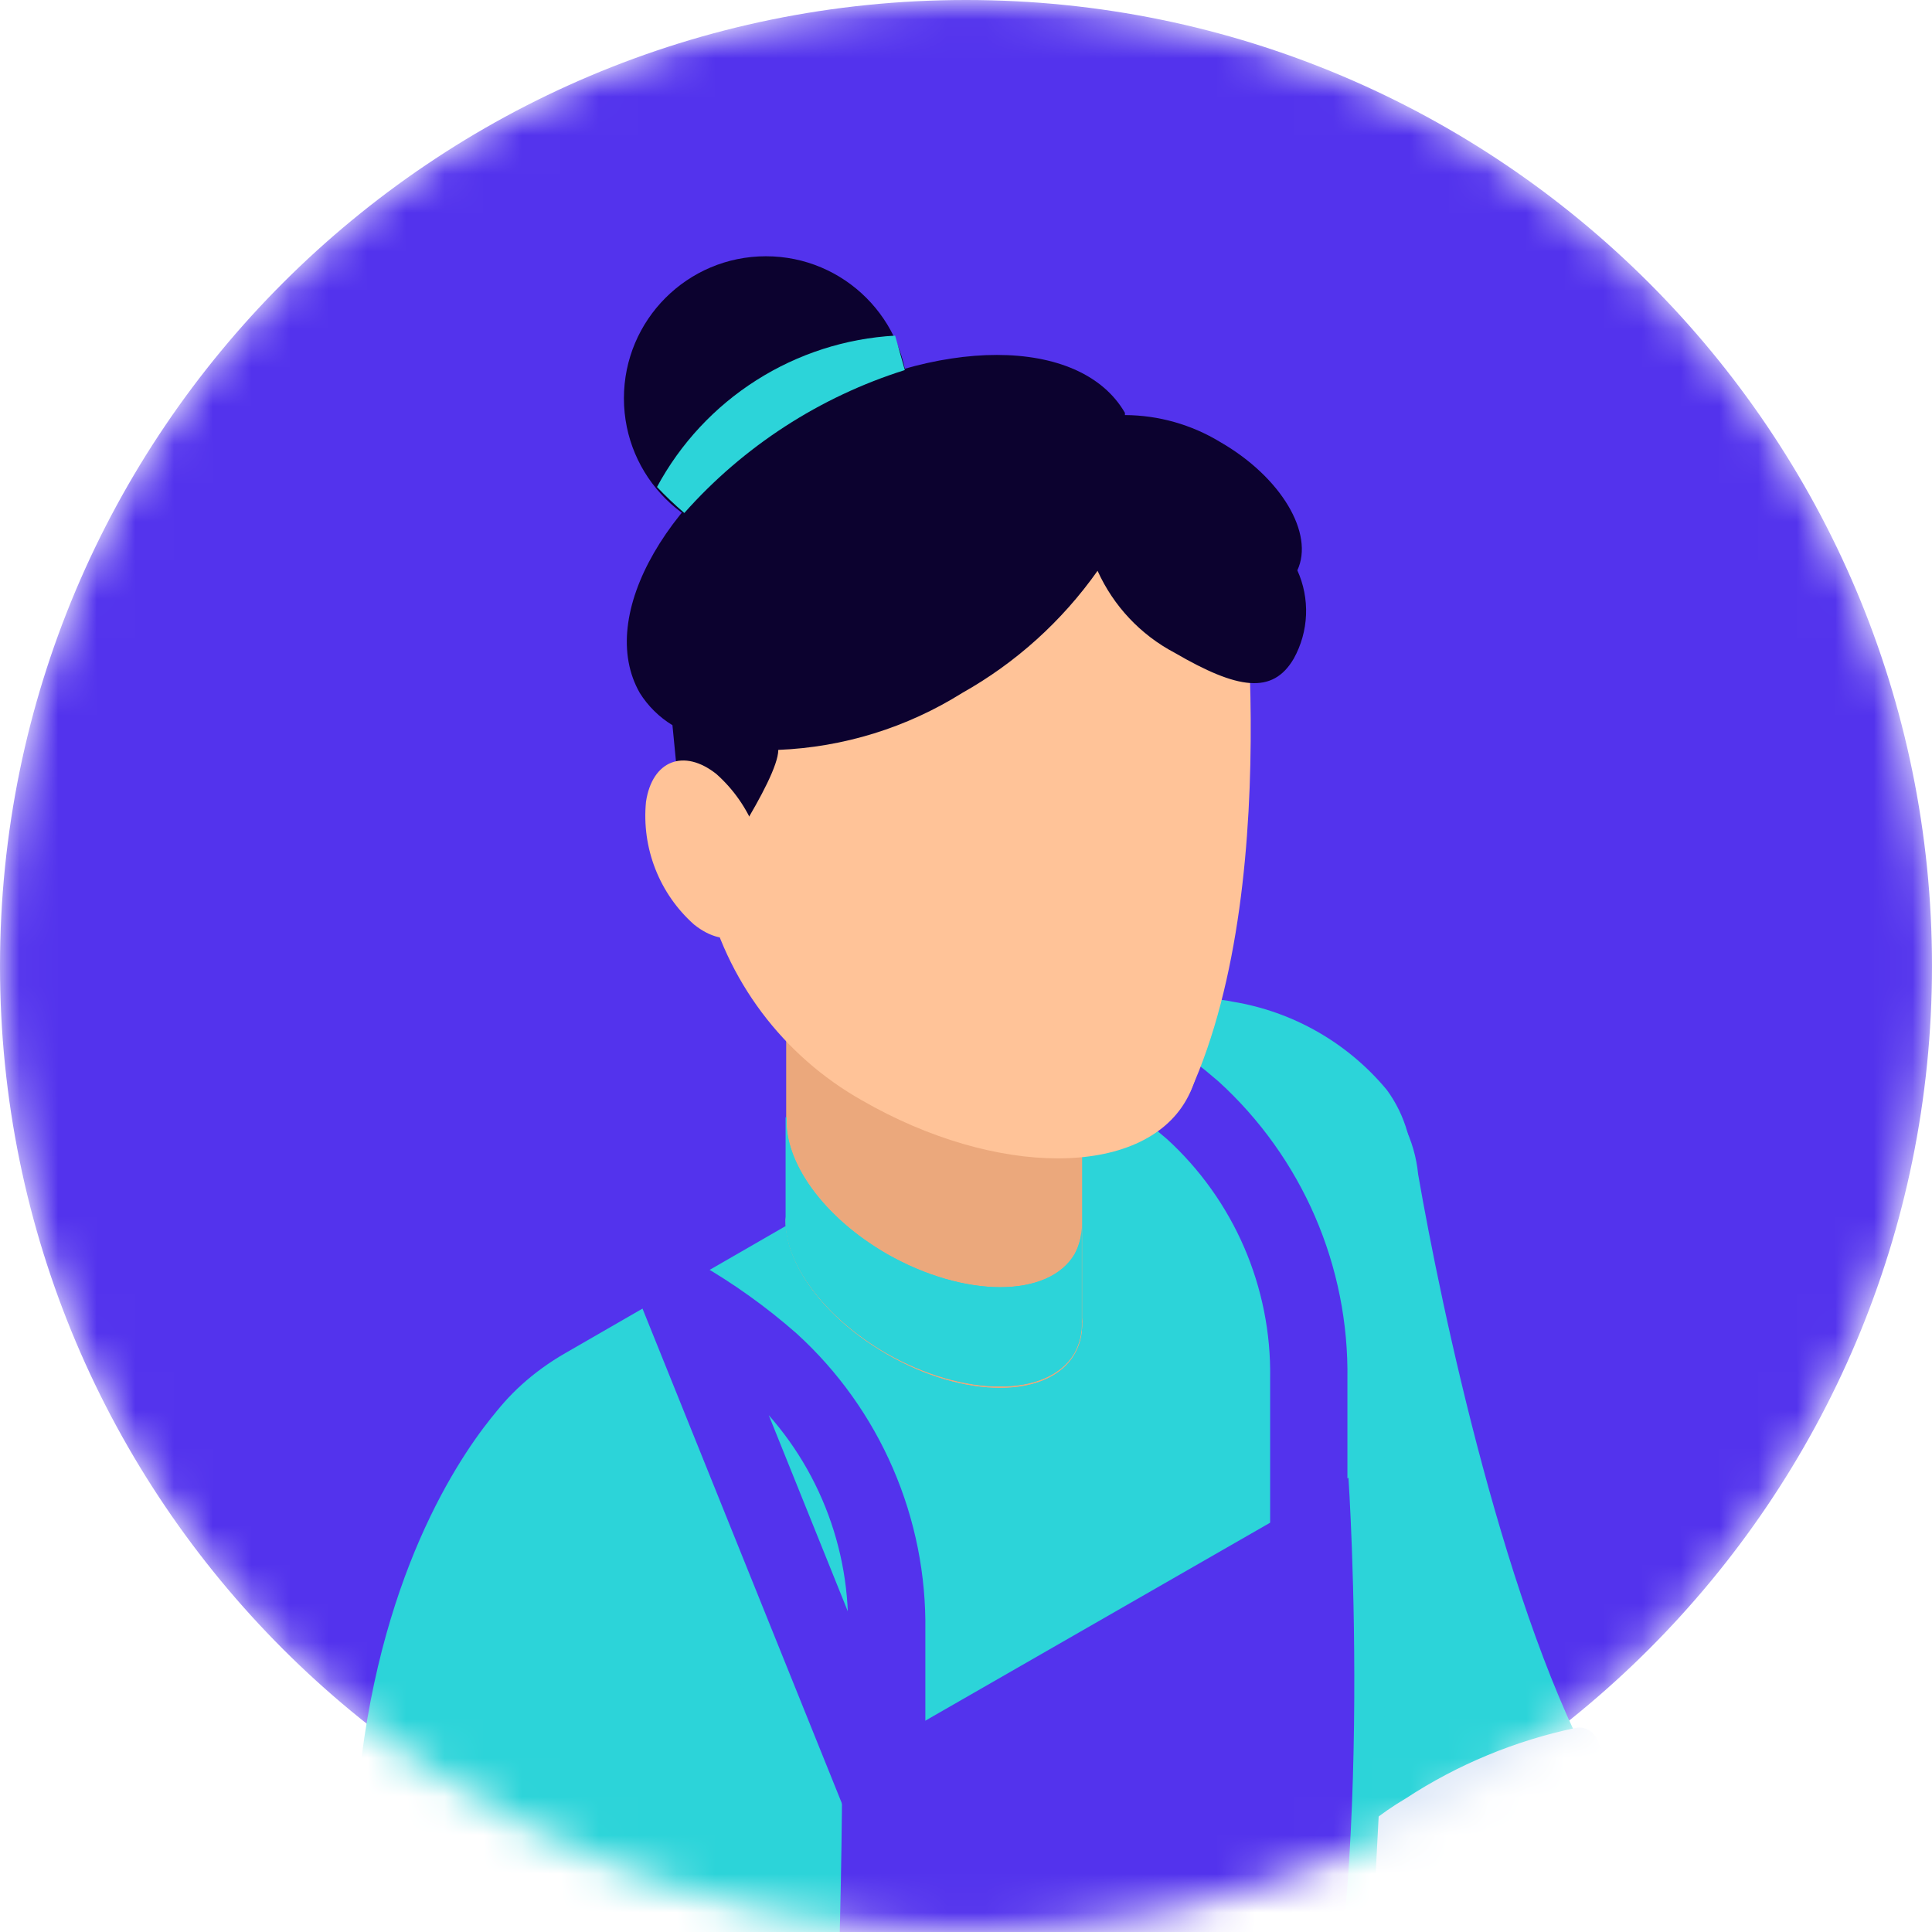
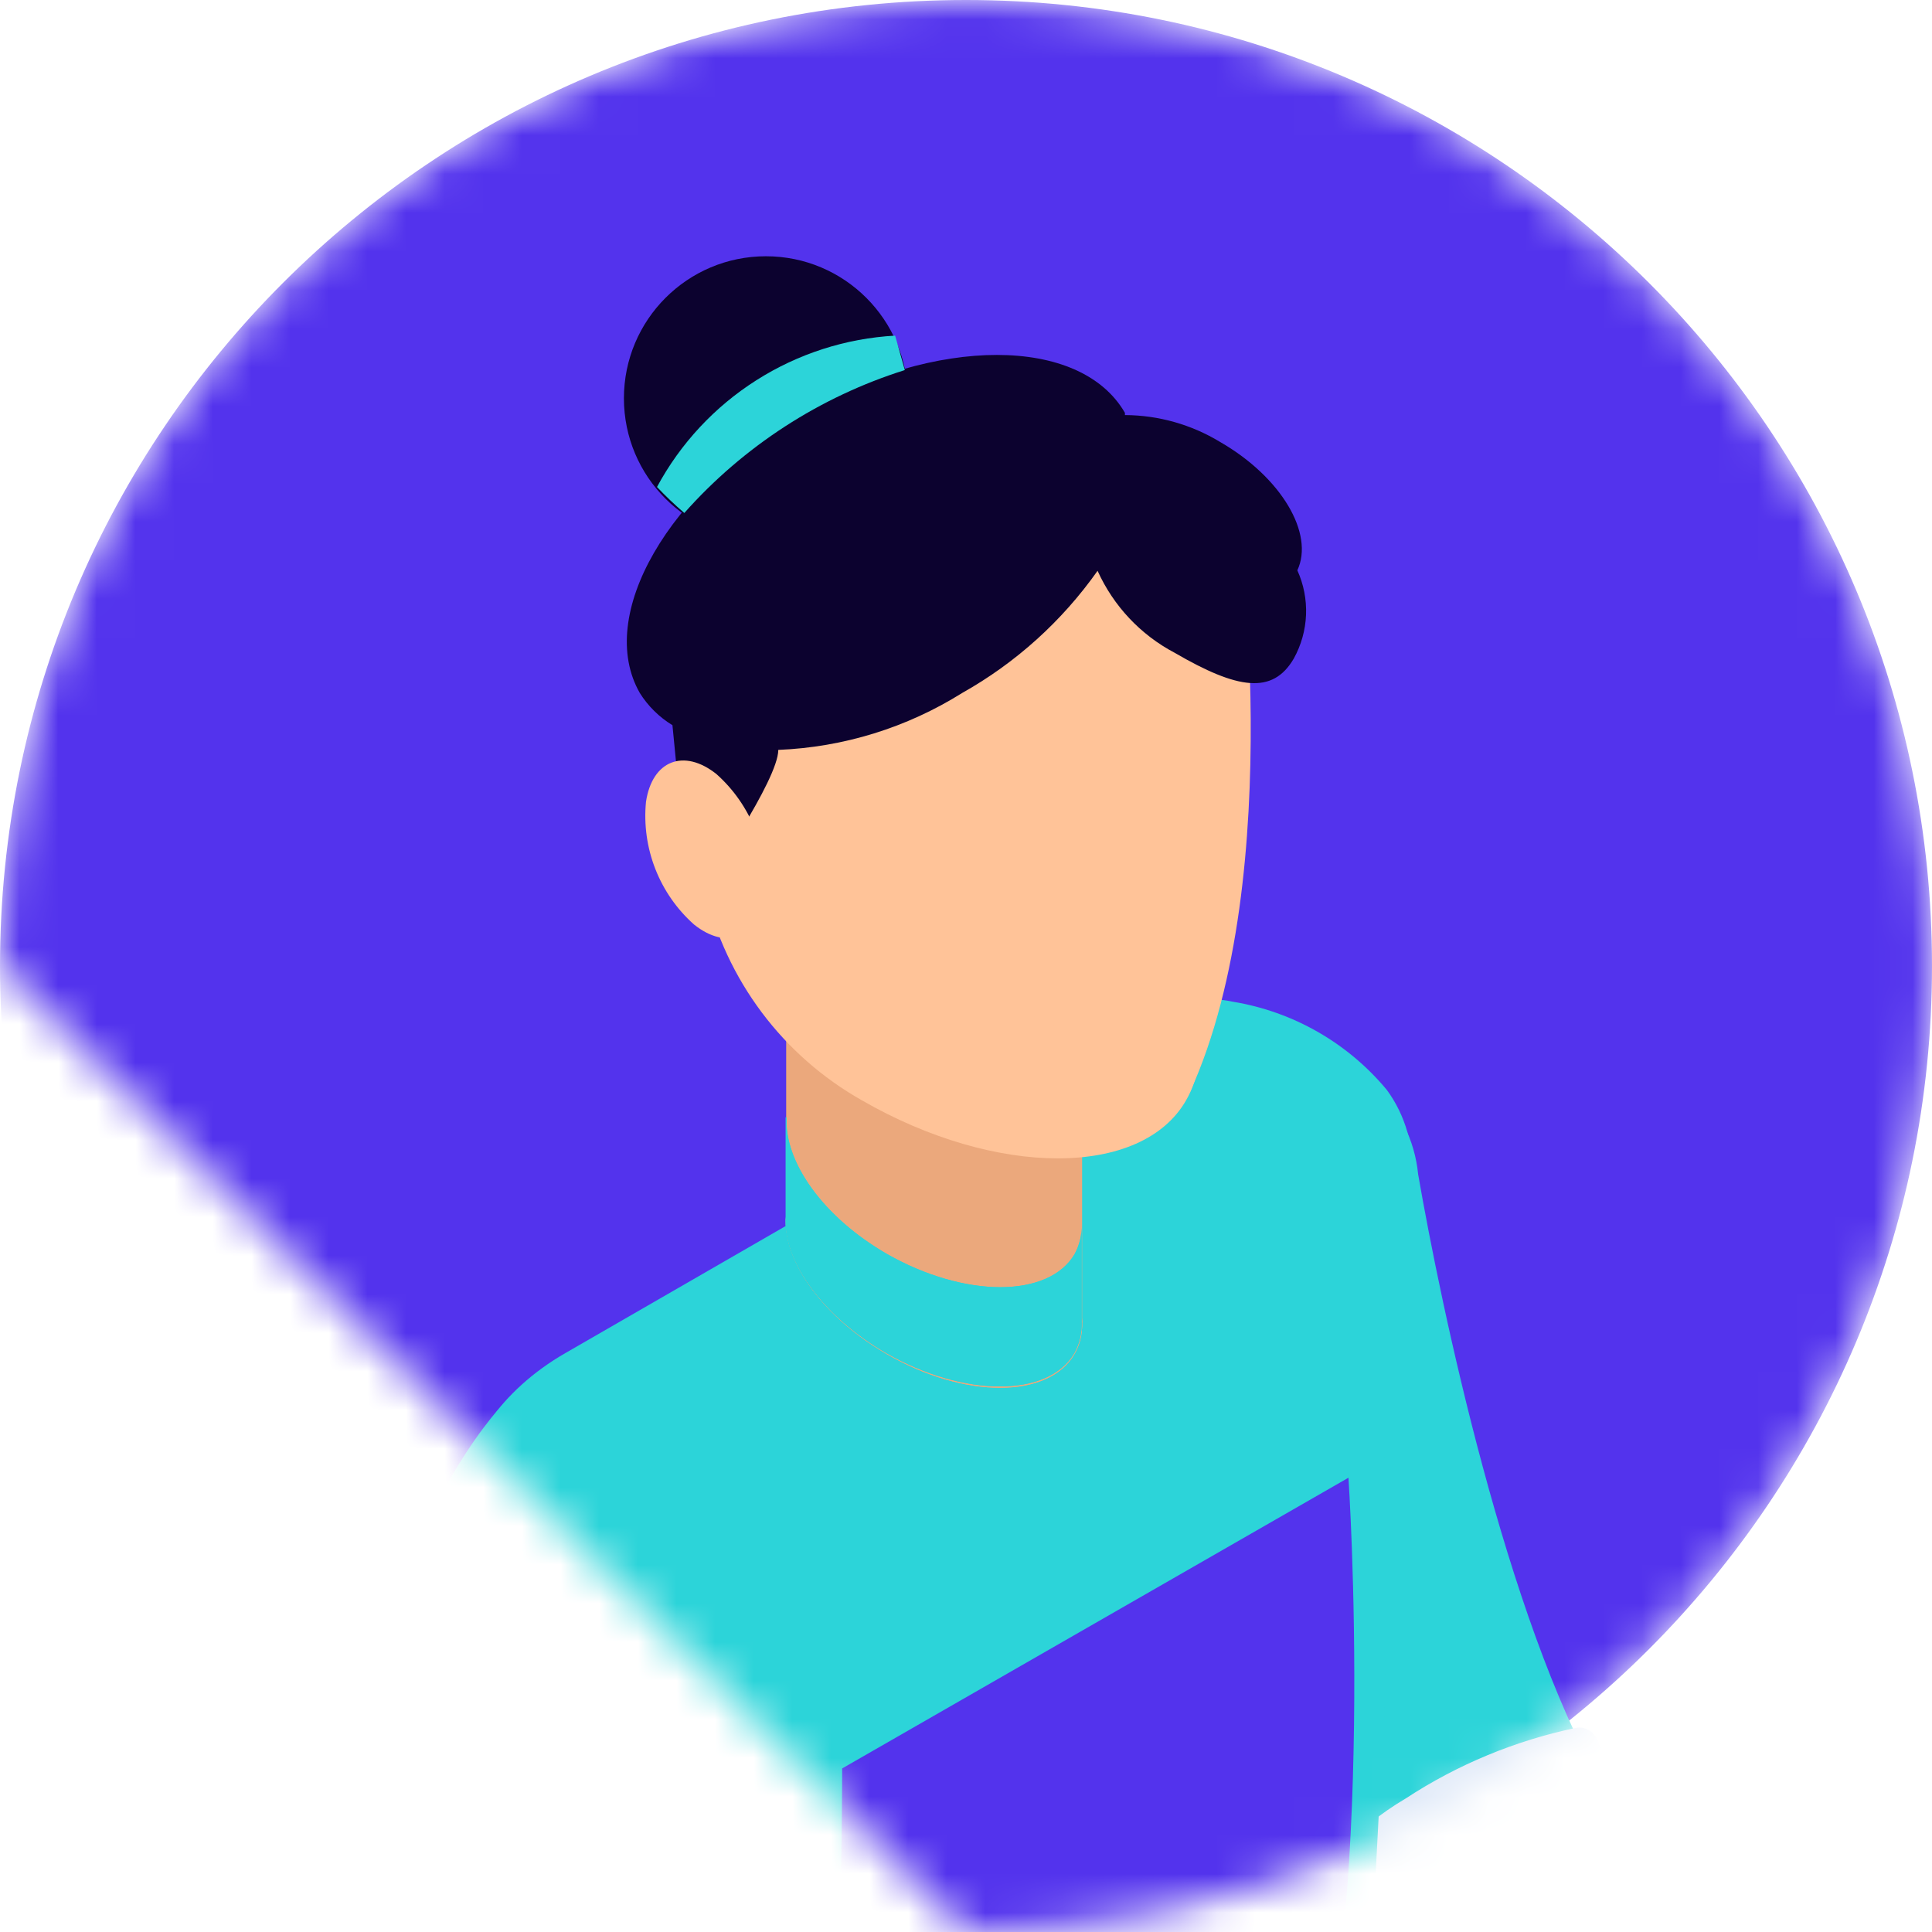
<svg xmlns="http://www.w3.org/2000/svg" width="50" height="50" viewBox="0 0 50 50" fill="none">
  <mask id="mask0_1303_25" style="mask-type:alpha" maskUnits="userSpaceOnUse" x="0" y="0" width="50" height="50">
-     <path d="M25 50C38.807 50 50 38.807 50 25C50 11.193 38.807 0 25 0C11.193 0 0 11.193 0 25C0 38.807 11.193 50 25 50Z" fill="white" />
+     <path d="M25 50C38.807 50 50 38.807 50 25C50 11.193 38.807 0 25 0C11.193 0 0 11.193 0 25Z" fill="white" />
  </mask>
  <g mask="url(#mask0_1303_25)">
    <path d="M25 50C38.807 50 50 38.807 50 25C50 11.193 38.807 0 25 0C11.193 0 0 11.193 0 25C0 38.807 11.193 50 25 50Z" fill="#5333ED" />
    <path d="M36.336 29.123C36.534 29.519 36.658 29.948 36.701 30.389C37.295 33.814 38.984 41.875 41.438 46.168L34.464 51.168C32.267 48.003 30.303 44.684 28.587 41.235L36.336 29.123Z" fill="#2CD4D9" />
    <path d="M41.803 46.977C41.505 46.986 41.209 47.036 40.925 47.126C38.793 47.905 36.92 49.261 35.515 51.042C35.355 51.27 34.978 52.013 34.978 52.013L35.229 52.469C34.906 52.392 34.618 52.212 34.407 51.955C34.02 51.427 33.68 50.865 33.392 50.277C33.354 50.197 33.334 50.109 33.334 50.02C33.334 49.931 33.354 49.843 33.392 49.763C34.053 48.421 35.093 47.302 36.382 46.543C37.723 45.664 39.218 45.045 40.787 44.717C40.891 44.698 40.999 44.714 41.093 44.761C41.188 44.808 41.265 44.885 41.312 44.979L42.282 46.875C42.358 47.083 42.305 47.315 42.146 47.468L41.803 46.977Z" fill="#DFE9F8" />
    <path d="M14.64 35.013L29.843 26.245C30.468 25.885 31.205 25.771 31.909 25.925C33.469 26.182 34.883 26.992 35.892 28.208C36.374 28.867 36.604 29.677 36.542 30.492L35.481 50.813C35.744 53.725 33.095 57.515 28.781 60.015C23.623 62.995 18.054 62.995 16.33 60.015C15.99 59.409 15.816 58.724 15.828 58.029L12.187 38.621C11.936 37.524 12.929 35.995 14.641 35.012L14.64 35.013Z" fill="#2CD4D9" />
    <g style="mix-blend-mode:multiply">
      <path d="M36.28 46.51C36.634 43.407 36.725 40.278 36.554 37.16L35.812 36.727C35.812 36.727 35.983 44.775 35.675 47.002L36.28 46.51Z" fill="#2CD4D9" />
    </g>
-     <path d="M28.461 27.044C29.318 27.526 30.125 28.092 30.869 28.734C31.832 29.613 32.598 30.686 33.116 31.883C33.633 33.079 33.891 34.372 33.871 35.676V40.334M17.584 33.564C18.426 34.047 19.217 34.614 19.947 35.254C20.91 36.132 21.676 37.205 22.193 38.402C22.711 39.599 22.968 40.892 22.948 42.195V46.875L17.584 33.564Z" stroke="#5333ED" stroke-width="2" stroke-linecap="round" />
    <path d="M22.955 35.047C20.947 33.888 19.863 32.005 20.534 30.841C21.206 29.678 23.378 29.676 25.387 30.835C27.396 31.995 28.48 33.878 27.809 35.041C27.137 36.205 24.964 36.207 22.955 35.047Z" fill="#EBA87C" />
    <path d="M22.955 29.118C20.947 27.958 19.863 26.075 20.534 24.912C21.206 23.749 23.378 23.747 25.387 24.906C27.396 26.066 28.48 27.949 27.809 29.112C27.137 30.275 24.964 30.278 22.955 29.118Z" fill="#EBA87C" />
    <path d="M20.346 25.754V31.509L28.005 34.237V28.438L20.346 25.754Z" fill="#EBA87C" />
    <path d="M22.955 35.047C20.947 33.888 19.863 32.005 20.534 30.841C21.206 29.678 23.378 29.676 25.387 30.835C27.396 31.995 28.48 33.878 27.809 35.041C27.137 36.205 24.964 36.207 22.955 35.047Z" fill="#EBA87C" />
    <g style="mix-blend-mode:multiply">
      <path d="M20.346 21.04L28.016 23.723V29.523C28.033 29.808 27.969 30.092 27.833 30.345C27.159 31.486 24.991 31.486 22.983 30.345C21.316 29.385 20.312 27.935 20.38 26.805L20.346 21.04Z" fill="#EBA87C" />
    </g>
    <path d="M20.358 28.917C20.29 30.059 21.294 31.497 22.96 32.456C24.968 33.598 27.137 33.598 27.811 32.456C27.939 32.218 28.003 31.95 27.994 31.68V34.203C28.006 34.489 27.939 34.775 27.799 35.025C27.125 36.166 24.957 36.166 22.949 35.025C21.282 34.066 20.255 32.616 20.335 31.486V28.917H20.358Z" fill="#2CD4D9" />
    <g style="mix-blend-mode:multiply">
      <path d="M20.358 28.917C20.29 30.059 21.294 31.497 22.96 32.456C24.968 33.598 27.137 33.598 27.811 32.456C27.939 32.218 28.003 31.95 27.994 31.68V34.203C28.006 34.489 27.939 34.775 27.799 35.025C27.125 36.166 24.957 36.166 22.949 35.025C21.282 34.066 20.255 32.616 20.335 31.486V28.917H20.358Z" fill="#2CD4D9" />
    </g>
    <path d="M30.698 28.472C29.556 30.481 25.779 30.481 22.298 28.472C21.289 27.901 20.409 27.128 19.714 26.201C19.019 25.273 18.523 24.212 18.258 23.083C18.189 22.741 18.646 22.832 18.669 22.523C18.568 22.048 18.374 21.598 18.098 21.199C19.24 19.19 23.017 19.19 26.498 21.199C29.979 23.208 31.851 26.463 30.698 28.472Z" fill="#FFC398" />
    <path d="M17.927 13.185H32.01C32.01 13.185 33.369 22.603 30.8 28.255L18.657 22.421L17.927 13.185Z" fill="#FFC398" />
    <path d="M17.848 23.334L17.403 18.768C17.06 18.559 16.771 18.274 16.558 17.934C15.416 15.936 17.277 12.683 20.747 10.684C24.217 8.686 27.959 8.687 29.113 10.684V10.742C29.982 10.746 30.834 10.987 31.578 11.439C33.164 12.352 34.019 13.814 33.575 14.76C33.739 15.122 33.816 15.516 33.8 15.913C33.784 16.309 33.675 16.697 33.483 17.044C32.936 17.98 32.033 17.844 30.402 16.895C29.518 16.43 28.816 15.682 28.405 14.772C27.487 16.073 26.29 17.154 24.901 17.934C23.47 18.831 21.829 19.339 20.142 19.407C20.142 20.184 18.304 22.832 18.304 22.832L17.848 23.334Z" fill="#0C022F" />
    <path d="M16.718 20.753C16.661 21.343 16.744 21.938 16.96 22.489C17.176 23.041 17.519 23.533 17.962 23.927C18.806 24.601 19.628 24.281 19.788 23.207C19.844 22.618 19.761 22.023 19.545 21.472C19.328 20.921 18.985 20.428 18.543 20.034C17.699 19.361 16.877 19.68 16.718 20.753Z" fill="#FFC398" />
    <path d="M19.822 13.983C17.792 13.983 16.147 12.338 16.147 10.308C16.147 8.278 17.792 6.632 19.822 6.632C21.852 6.632 23.497 8.278 23.497 10.308C23.497 12.338 21.852 13.983 19.822 13.983Z" fill="#0C022F" />
    <path d="M23.417 9.577C21.215 10.271 19.243 11.549 17.71 13.276C17.463 13.064 17.227 12.84 17.003 12.603C17.609 11.477 18.495 10.526 19.574 9.841C20.653 9.155 21.89 8.757 23.166 8.686L23.417 9.577Z" fill="#2CD4D9" />
    <path d="M34.897 38.244L21.795 45.767C21.795 45.767 21.795 58.109 20.653 63.109C19.809 66.786 32.627 59.193 33.757 55.586C35.662 49.547 34.898 38.244 34.898 38.244H34.897Z" fill="#5333ED" />
    <path d="M12.917 36.909C12.917 36.909 19.125 42.959 18.794 45.734C15.485 72.849 46.3 76.741 46.3 76.741C46.3 76.741 45.398 80.954 45.262 80.965C-2.958 79.367 12.918 36.909 12.918 36.909H12.917Z" fill="#FFC398" />
    <path d="M21.031 60.655C21.031 60.655 19.022 49.158 19.592 44.123L13.213 36.132C13.213 36.132 5.11 43.724 11.775 62.71L21.031 60.655Z" fill="#2CD4D9" />
  </g>
</svg>